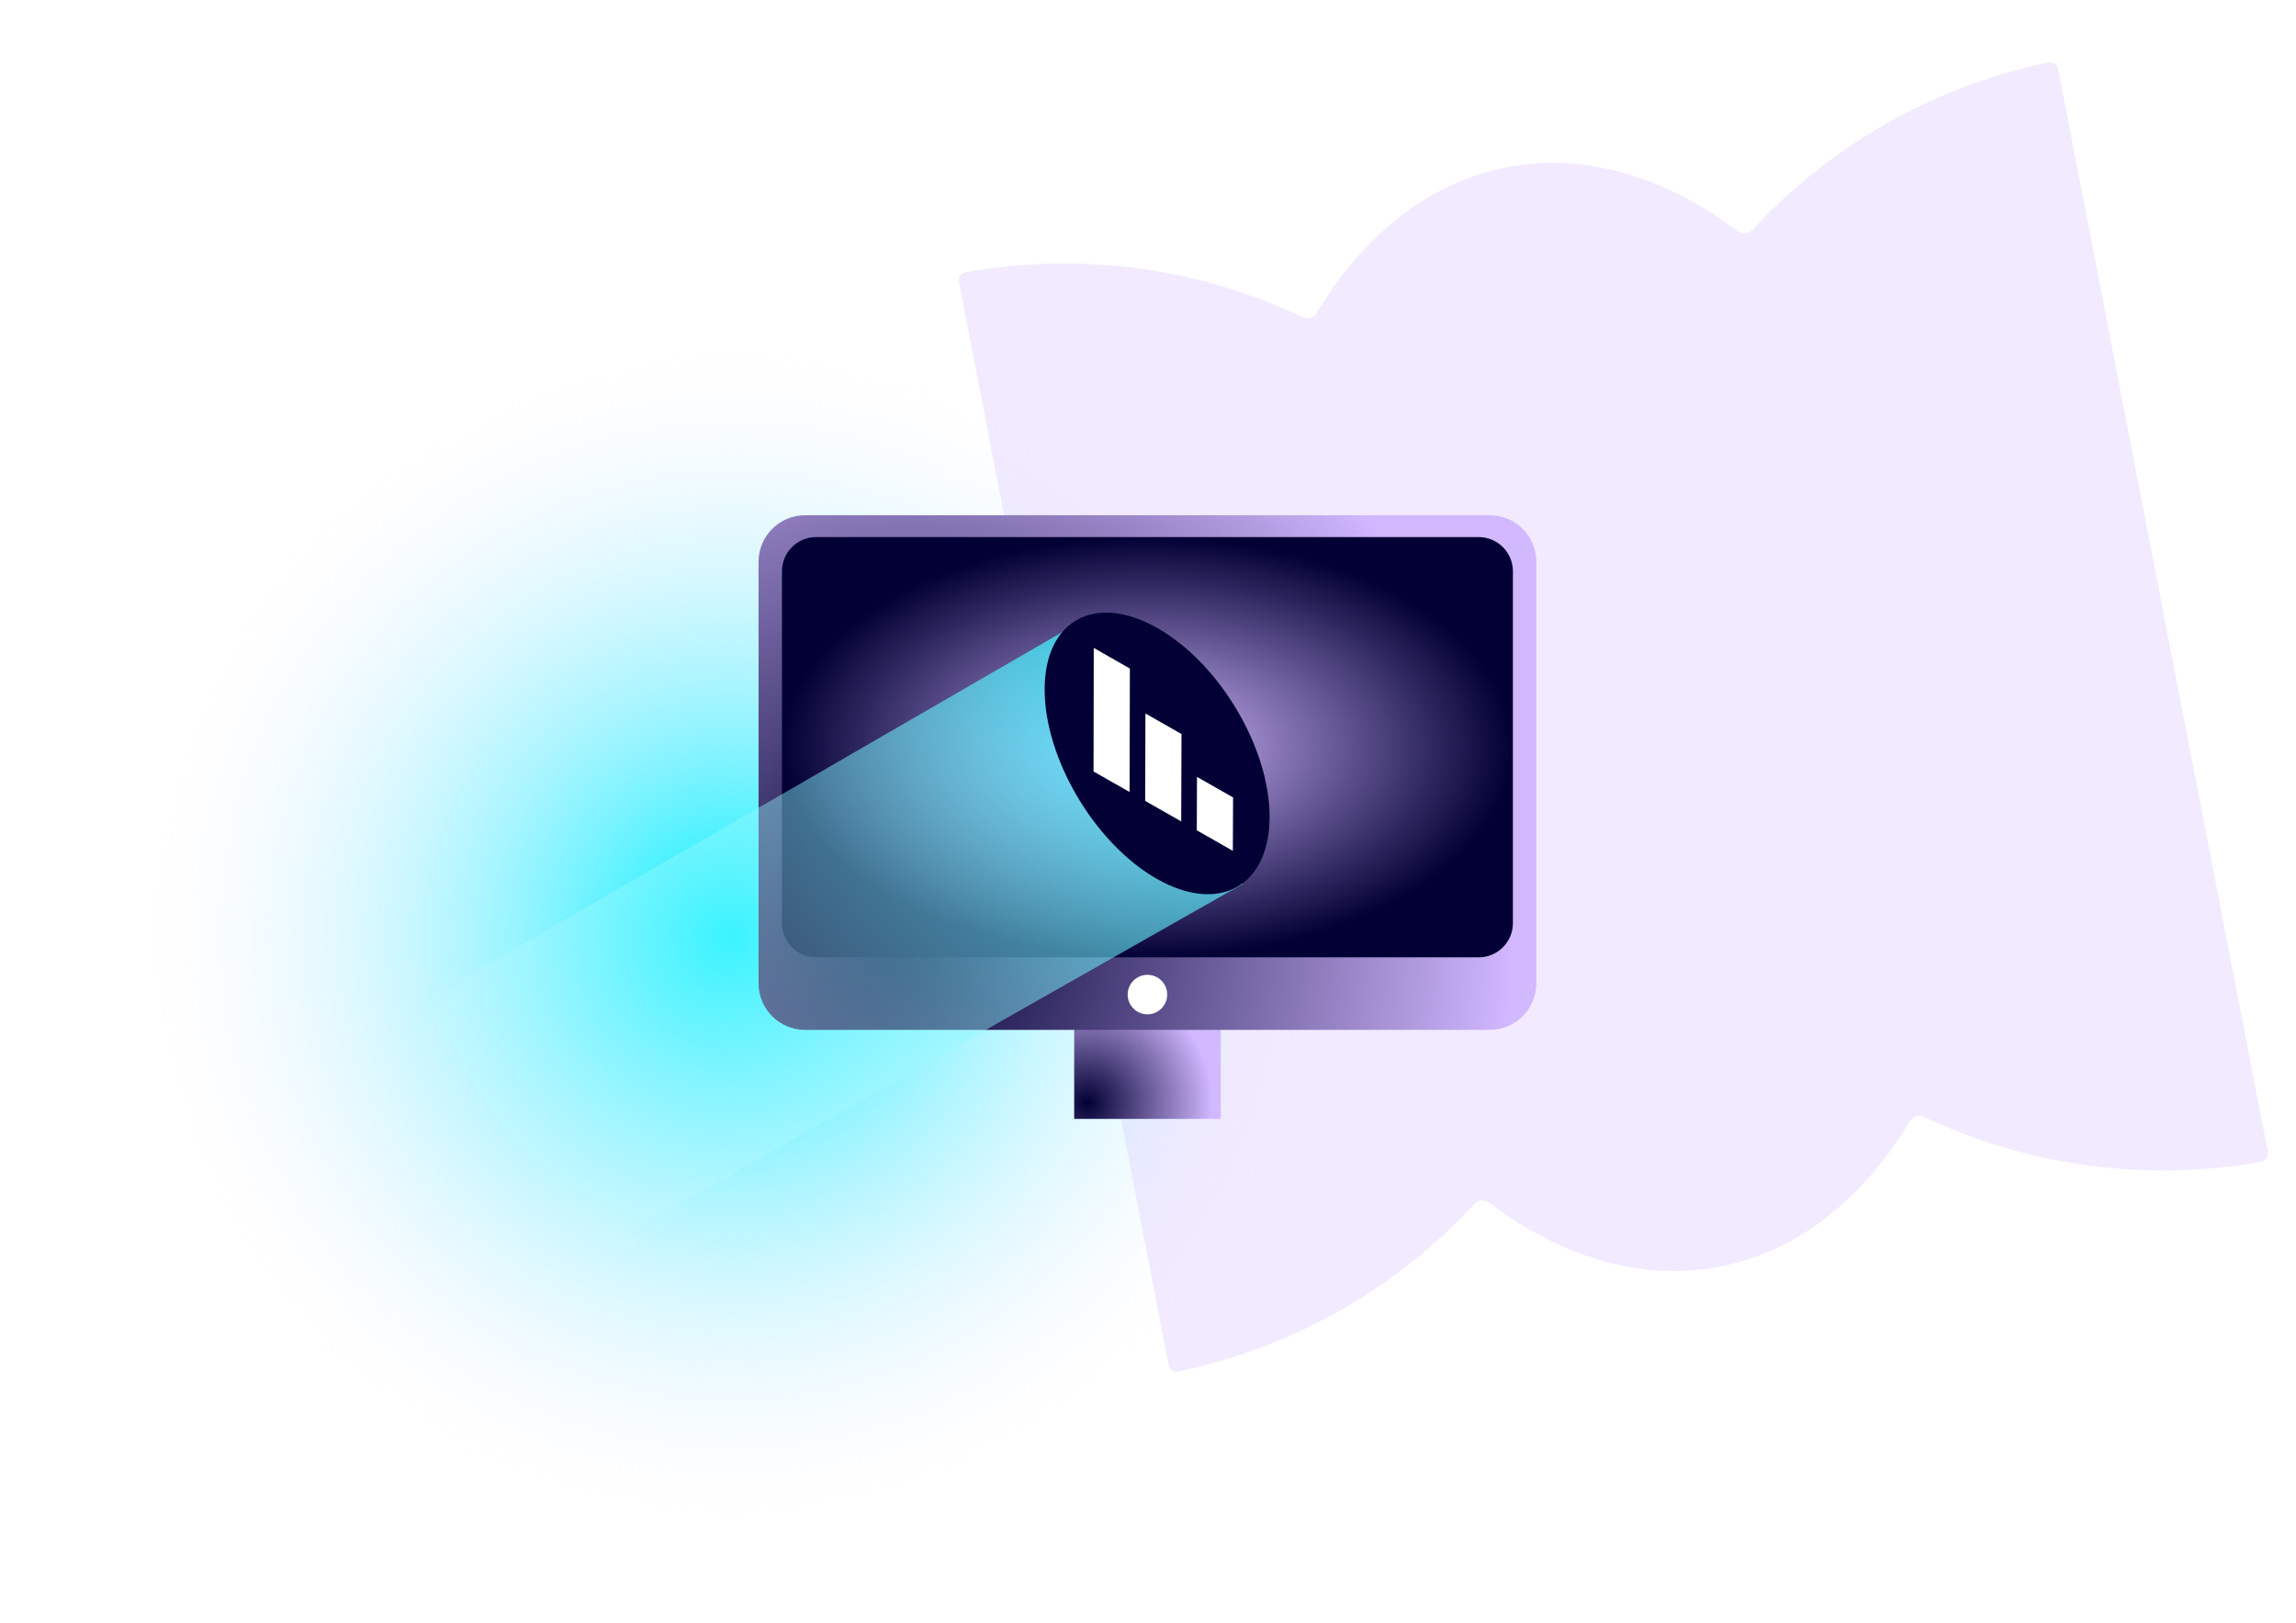
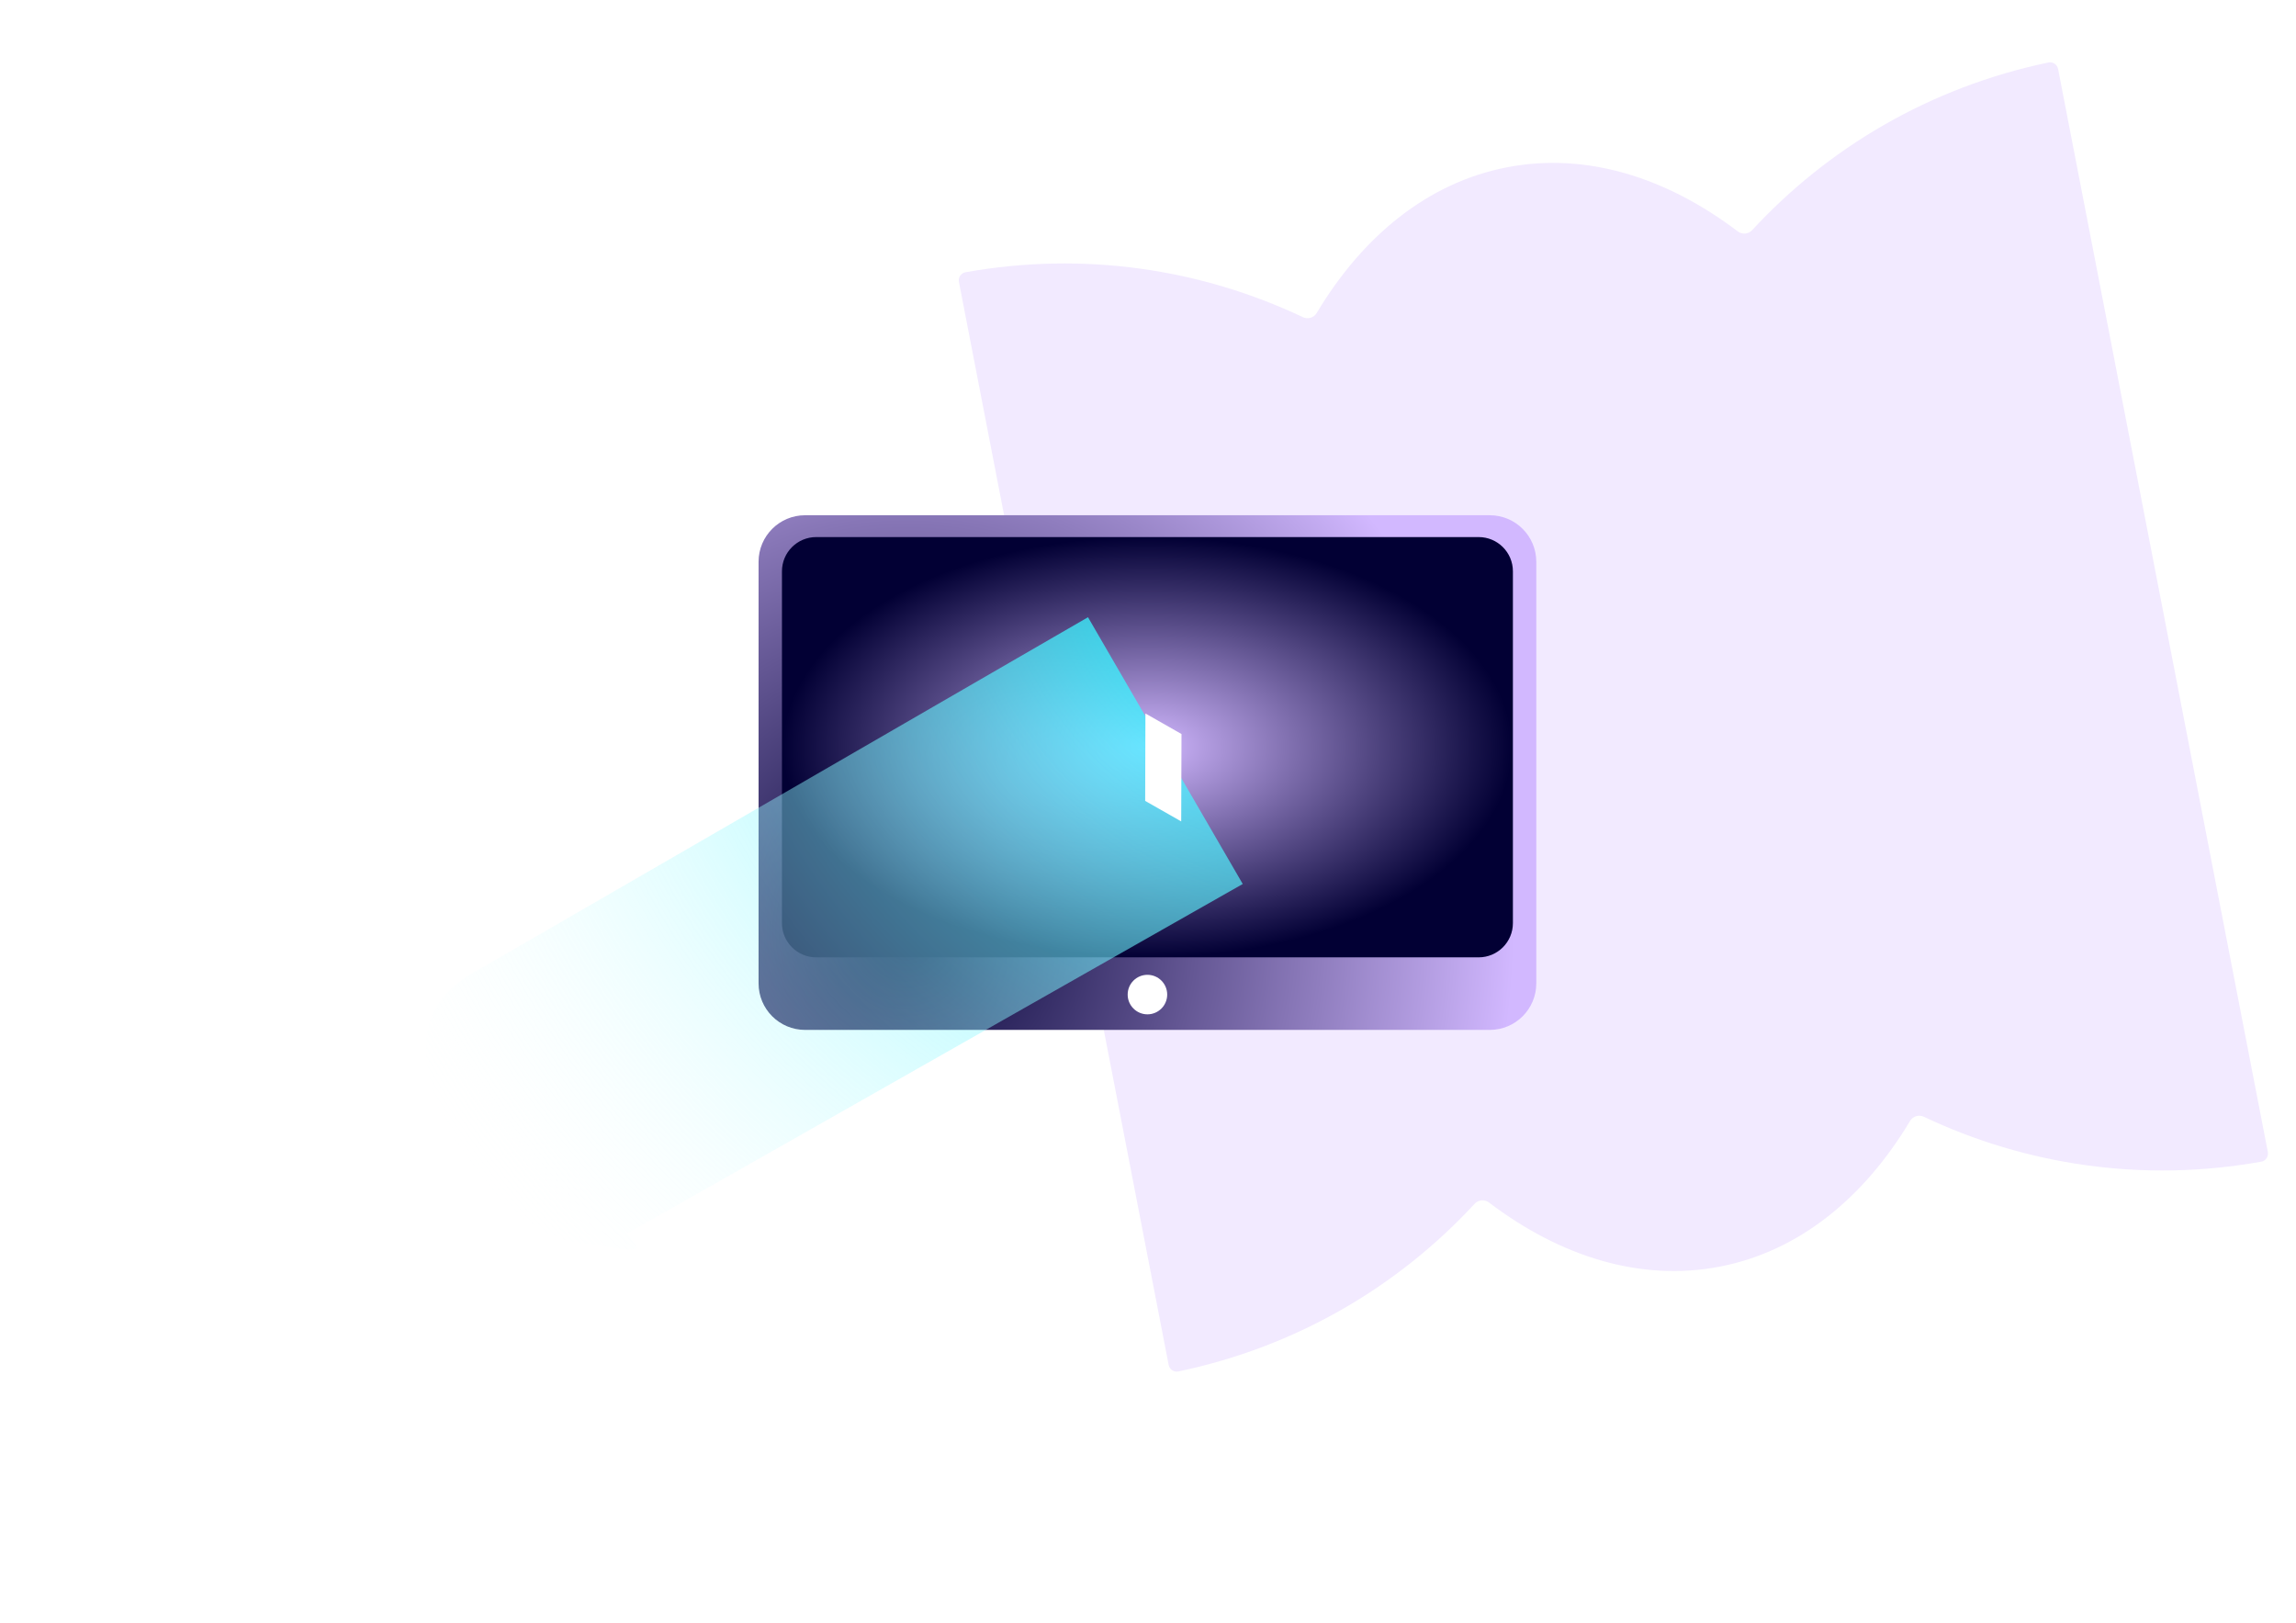
<svg xmlns="http://www.w3.org/2000/svg" width="566" height="400" viewBox="0 0 566 400" fill="none">
  <path d="M367.055 296.404C365.975 295.585 364.444 295.715 363.524 296.71C344.708 317.072 319.611 331.962 290.488 338.043C289.383 338.274 288.308 337.548 288.093 336.439L236.389 69.489C236.174 68.381 236.9 67.306 238.011 67.108C267.299 61.875 296.14 66.318 321.199 78.182C322.423 78.762 323.892 78.311 324.588 77.148C336.008 58.064 352.086 44.998 371.482 41.241C390.879 37.484 410.672 43.603 428.392 57.042C429.471 57.861 431.002 57.732 431.922 56.737C450.739 36.374 475.835 21.485 504.959 15.404C506.064 15.173 507.138 15.899 507.353 17.007L559.058 283.957C559.272 285.066 558.546 286.14 557.435 286.339C528.147 291.571 499.307 287.129 474.248 275.264C473.023 274.684 471.554 275.136 470.859 276.298C459.439 295.382 443.361 308.448 423.964 312.205C404.568 315.962 384.774 309.843 367.055 296.404Z" fill="#F2EAFF" />
-   <circle cx="180.5" cy="230.5" r="143.5" fill="url(#paint0_radial_408_61)" />
-   <path d="M300.915 245.815H264.803V275.795H300.915V245.815Z" fill="url(#paint1_radial_408_61)" />
  <path d="M367.248 127H198.471C192.136 127 187 132.136 187 138.471V242.388C187 248.724 192.136 253.859 198.471 253.859H367.248C373.583 253.859 378.719 248.724 378.719 242.388V138.471C378.719 132.136 373.583 127 367.248 127Z" fill="url(#paint2_radial_408_61)" />
  <path d="M201.205 235.973L364.516 235.973C369.177 235.973 372.956 232.195 372.956 227.533V140.822C372.956 136.16 369.177 132.382 364.516 132.382H201.205C196.543 132.382 192.764 136.16 192.764 140.822V227.533C192.764 232.195 196.543 235.973 201.205 235.973Z" fill="url(#paint3_radial_408_61)" />
  <path d="M282.86 250.022C285.551 250.022 287.732 247.841 287.732 245.151C287.732 242.46 285.551 240.279 282.86 240.279C280.17 240.279 277.989 242.46 277.989 245.151C277.989 247.841 280.17 250.022 282.86 250.022Z" fill="white" />
  <path d="M119.066 238.387L268.209 152.139L306.356 217.89L154.771 303.954C154.209 304.35 157.527 307.318 156.9 307.622L156.771 307.696C154.513 308.765 147.96 306.682 144.974 306.544C130.633 305.871 113.831 290.046 107.407 271.208C101.398 253.595 107.14 244.47 119.057 238.397L119.066 238.387Z" fill="url(#paint4_radial_408_61)" />
  <g filter="url(#filter0_d_408_61)">
-     <path d="M257.518 169.917C257.509 186.996 269.877 207.899 285.149 216.608C300.421 225.318 312.882 218.562 312.974 201.512C313.066 184.461 300.698 163.558 285.343 154.821C269.988 146.083 257.536 152.839 257.518 169.917Z" fill="#020034" />
-   </g>
+     </g>
  <g filter="url(#filter1_d_408_61)">
-     <path d="M269.573 190.157L278.458 195.217L278.532 164.784L269.629 159.705L269.573 190.157Z" fill="white" />
    <path d="M282.302 197.41L291.187 202.47L291.26 180.931L282.366 175.862L282.302 197.41Z" fill="white" />
-     <path d="M295.03 204.664L303.914 209.724L303.97 196.562L295.076 191.493L295.03 204.664Z" fill="white" />
  </g>
  <defs>
    <filter id="filter0_d_408_61" x="247.518" y="141" width="75.457" height="89.412" filterUnits="userSpaceOnUse" color-interpolation-filters="sRGB">
      <feFlood flood-opacity="0" result="BackgroundImageFix" />
      <feColorMatrix in="SourceAlpha" type="matrix" values="0 0 0 0 0 0 0 0 0 0 0 0 0 0 0 0 0 0 127 0" result="hardAlpha" />
      <feOffset />
      <feGaussianBlur stdDeviation="5" />
      <feColorMatrix type="matrix" values="0 0 0 0 1 0 0 0 0 1 0 0 0 0 1 0 0 0 0.75 0" />
      <feBlend mode="normal" in2="BackgroundImageFix" result="effect1_dropShadow_408_61" />
      <feBlend mode="normal" in="SourceGraphic" in2="effect1_dropShadow_408_61" result="shape" />
    </filter>
    <filter id="filter1_d_408_61" x="260.233" y="150.365" width="53.077" height="68.698" filterUnits="userSpaceOnUse" color-interpolation-filters="sRGB">
      <feFlood flood-opacity="0" result="BackgroundImageFix" />
      <feColorMatrix in="SourceAlpha" type="matrix" values="0 0 0 0 0 0 0 0 0 0 0 0 0 0 0 0 0 0 127 0" result="hardAlpha" />
      <feOffset />
      <feGaussianBlur stdDeviation="4.67" />
      <feColorMatrix type="matrix" values="0 0 0 0 1 0 0 0 0 1 0 0 0 0 1 0 0 0 0.75 0" />
      <feBlend mode="normal" in2="BackgroundImageFix" result="effect1_dropShadow_408_61" />
      <feBlend mode="normal" in="SourceGraphic" in2="effect1_dropShadow_408_61" result="shape" />
    </filter>
    <radialGradient id="paint0_radial_408_61" cx="0" cy="0" r="1" gradientUnits="userSpaceOnUse" gradientTransform="translate(180.5 230.5) rotate(90) scale(143.5)">
      <stop stop-color="#00F0FF" />
      <stop offset="1" stop-color="#F2EAFF" stop-opacity="0" />
    </radialGradient>
    <radialGradient id="paint1_radial_408_61" cx="0" cy="0" r="1" gradientUnits="userSpaceOnUse" gradientTransform="translate(267.989 271.901) scale(30.929 30.929)">
      <stop stop-color="#020034" />
      <stop offset="0.9" stop-color="#BCA5EA" />
      <stop offset="1" stop-color="#D2B8FF" />
    </radialGradient>
    <radialGradient id="paint2_radial_408_61" cx="0" cy="0" r="1" gradientUnits="userSpaceOnUse" gradientTransform="translate(223.466 229.288) scale(149.758 157.246)">
      <stop stop-color="#020034" />
      <stop offset="0.9" stop-color="#BCA5EA" />
      <stop offset="1" stop-color="#D2B8FF" />
    </radialGradient>
    <radialGradient id="paint3_radial_408_61" cx="0" cy="0" r="1" gradientUnits="userSpaceOnUse" gradientTransform="translate(282.86 184.178) rotate(-90) scale(51.796 90.096)">
      <stop stop-color="#D2B8FF" />
      <stop offset="1" stop-color="#020034" />
    </radialGradient>
    <radialGradient id="paint4_radial_408_61" cx="0" cy="0" r="1" gradientUnits="userSpaceOnUse" gradientTransform="translate(330.089 126.24) rotate(180) scale(271.447 271.447)">
      <stop offset="0.02" stop-color="#00F0FF" />
      <stop offset="1" stop-color="white" stop-opacity="0" />
    </radialGradient>
  </defs>
</svg>